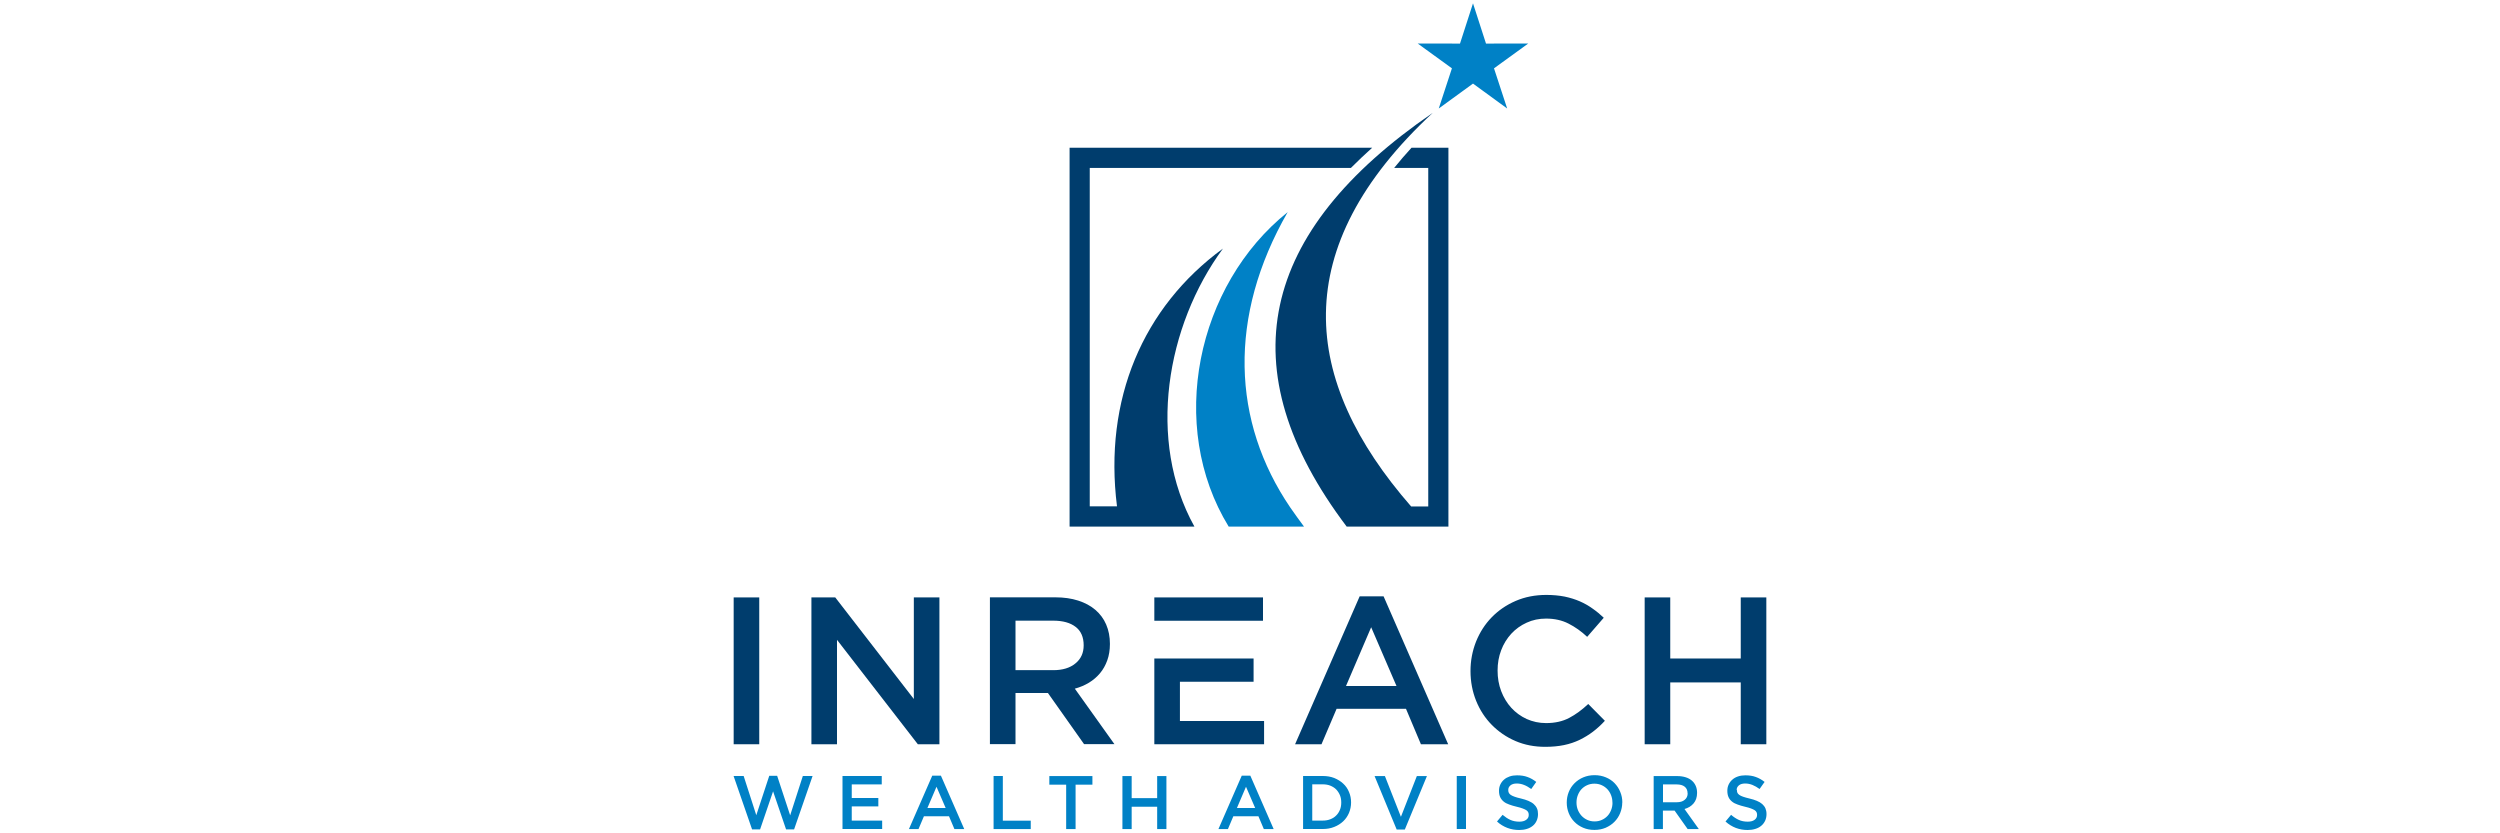
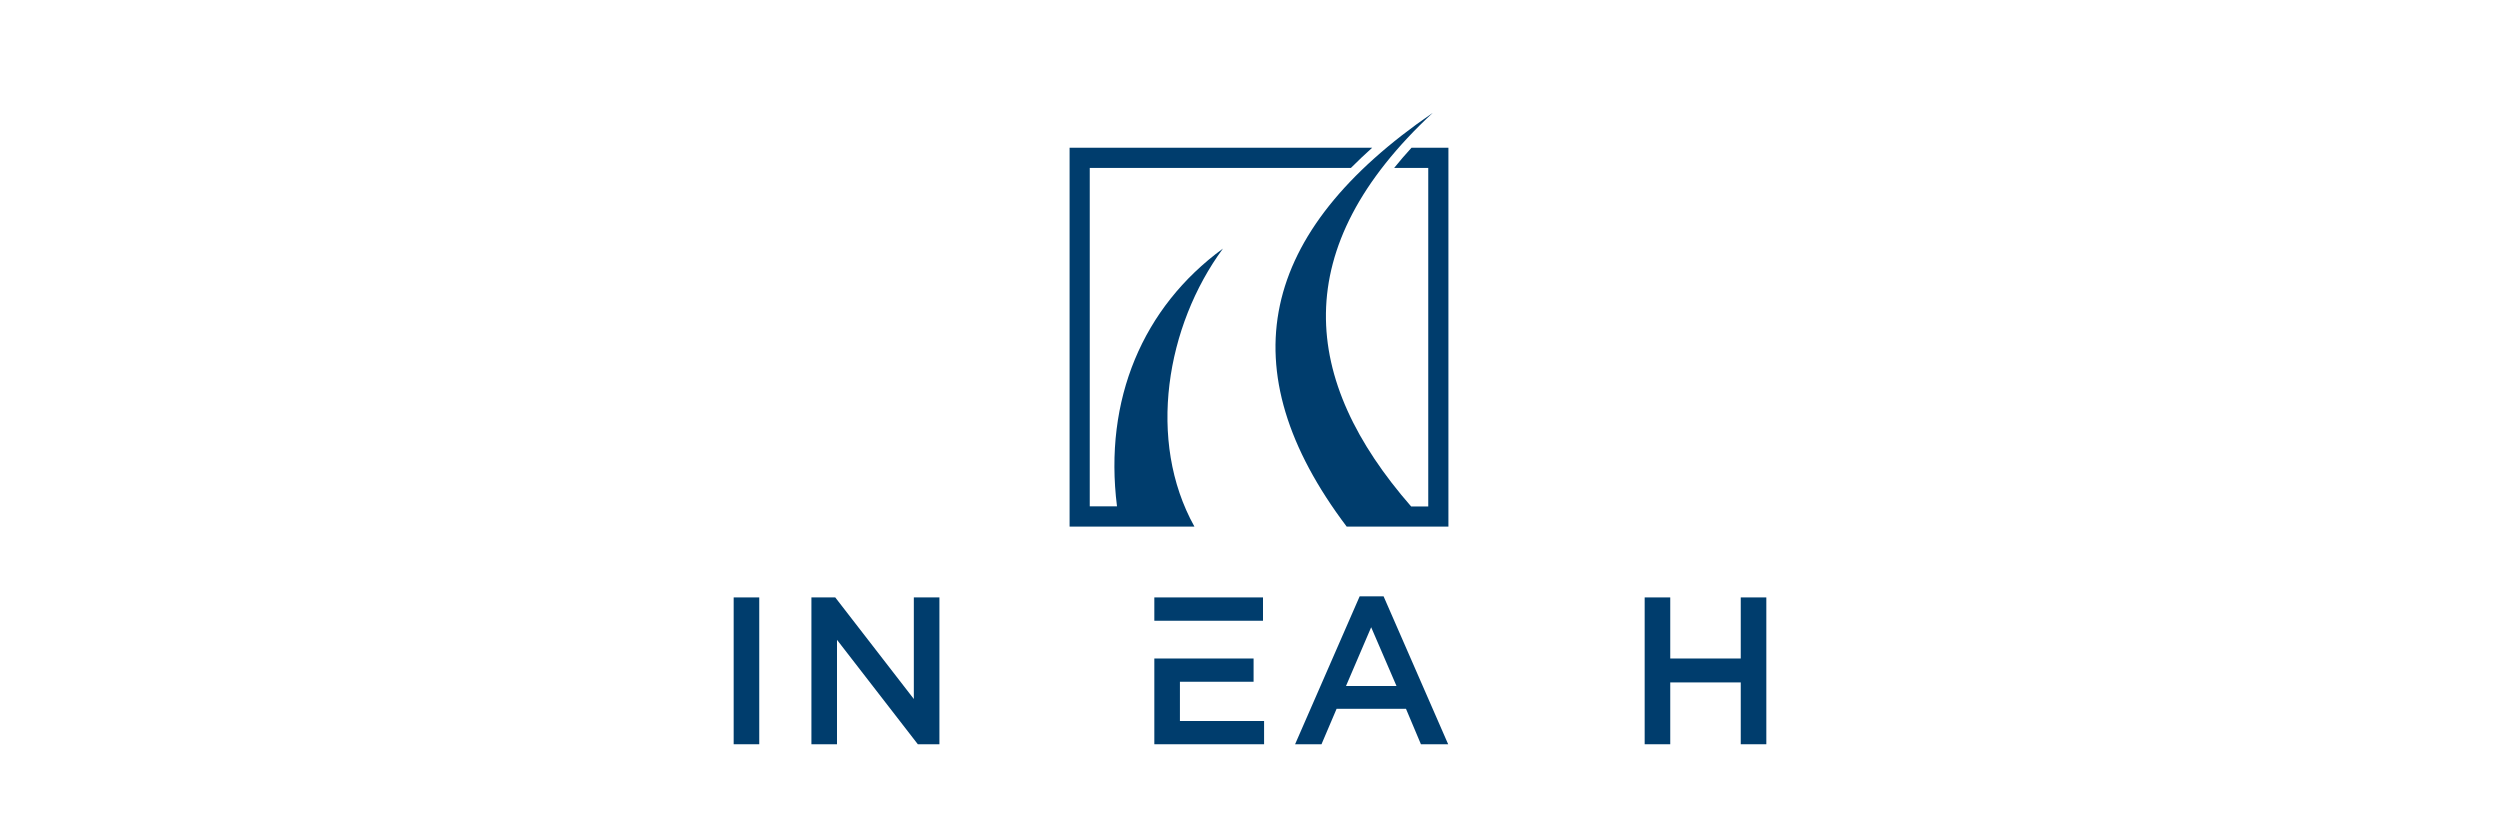
<svg xmlns="http://www.w3.org/2000/svg" id="Layer_1" viewBox="0 0 300 100">
  <defs>
    <style>.cls-1,.cls-2{fill:#0081c6;}.cls-3,.cls-4{fill:#003d6d;}.cls-3,.cls-2{fill-rule:evenodd;}</style>
  </defs>
  <path class="cls-4" d="M169.38,17.73h4.43v45.46h-12.21c-14.28-18.92-10.53-35.35,10.32-49.64-17.46,16.23-15.83,32.05-2.58,47.23h2.05V20.15h-4.09c.65-.81,1.34-1.61,2.08-2.42h0Z" />
  <path class="cls-4" d="M146.74,29.84c-9.61,7.03-14.31,18.11-12.7,30.92h-3.27V20.15h31.34c.83-.83,1.68-1.64,2.55-2.42h-36.31v45.46h14.98c-5.74-10.31-3.38-24.1,3.41-33.34h0Z" />
-   <path class="cls-1" d="M154.53,25.44c-7.21,12.55-6.7,25.17.31,35.47.54.78,1.09,1.54,1.64,2.28h-9.04c-7.41-12.09-3.86-28.99,7.1-37.75h0Z" />
-   <polygon class="cls-2" points="176.76 .4 178.32 5.23 183.39 5.22 179.28 8.2 180.86 13.02 176.76 10.03 172.65 13.02 174.23 8.2 170.12 5.22 175.2 5.23 176.76 .4 176.76 .4" />
  <polygon class="cls-3" points="208.89 81.89 208.89 89.31 211.96 89.31 211.96 71.69 208.89 71.69 208.89 79.02 200.43 79.02 200.43 71.69 197.36 71.69 197.36 89.31 200.43 89.31 200.43 81.89 208.89 81.89 208.89 81.89" />
-   <path class="cls-3" d="M192.58,86.49l-1.99-2.01c-.76.71-1.52,1.27-2.29,1.67-.77.41-1.7.62-2.77.62-.84,0-1.61-.17-2.33-.49-.71-.33-1.33-.78-1.85-1.35-.52-.57-.92-1.24-1.21-2-.29-.76-.43-1.58-.43-2.46s.14-1.69.43-2.44c.28-.75.69-1.41,1.21-1.98.52-.56,1.14-1.01,1.85-1.33.71-.33,1.49-.49,2.33-.49,1.01,0,1.91.2,2.69.6.79.4,1.54.93,2.24,1.59l1.99-2.29c-.42-.4-.86-.77-1.34-1.1-.47-.34-.98-.63-1.53-.87-.55-.24-1.16-.43-1.82-.57-.67-.13-1.4-.2-2.2-.2-1.35,0-2.57.24-3.68.72-1.11.48-2.06,1.13-2.87,1.96-.81.83-1.43,1.8-1.88,2.91-.44,1.11-.67,2.29-.67,3.55s.23,2.47.68,3.58c.45,1.11,1.08,2.07,1.88,2.88.8.81,1.74,1.46,2.83,1.93,1.09.47,2.28.7,3.58.7.82,0,1.57-.07,2.25-.21.68-.14,1.3-.35,1.88-.63.57-.28,1.1-.6,1.6-.98.5-.38.97-.81,1.42-1.3h0Z" />
  <path class="cls-3" d="M166.03,71.56h-2.87l-7.75,17.75h3.17l1.81-4.25h8.33l1.79,4.25h3.27l-7.75-17.75h0ZM167.59,82.32h-6.07l3.02-7.05,3.04,7.05h0Z" />
  <polygon class="cls-3" points="138.52 79.02 138.52 89.31 151.69 89.31 151.69 86.52 141.59 86.52 141.59 81.81 150.43 81.81 150.43 79.02 141.59 79.02 138.52 79.02 138.52 79.02" />
  <polygon class="cls-3" points="151.56 71.69 138.52 71.69 138.52 74.49 141.59 74.49 150.43 74.49 151.56 74.49 151.56 71.69 151.56 71.69" />
-   <path class="cls-3" d="M133.74,89.31l-4.76-6.67c.62-.17,1.19-.41,1.7-.72.51-.31.95-.69,1.32-1.13.37-.44.66-.96.87-1.54.21-.58.32-1.24.32-1.98,0-.86-.15-1.63-.45-2.33-.3-.7-.74-1.28-1.3-1.76-.56-.48-1.25-.85-2.06-1.11-.81-.26-1.72-.39-2.73-.39h-7.86v17.62h3.07v-6.14h3.89l4.34,6.14h3.65ZM130.04,77.44c0,.91-.33,1.64-.99,2.17-.65.54-1.54.81-2.65.81h-4.54v-5.94h4.52c1.16,0,2.06.25,2.7.75.64.49.96,1.23.96,2.21h0Z" />
  <polygon class="cls-3" points="109.66 83.88 100.23 71.69 97.37 71.69 97.37 89.31 100.44 89.31 100.44 76.78 110.14 89.31 112.73 89.31 112.73 71.69 109.66 71.69 109.66 83.88 109.66 83.88" />
  <polygon class="cls-3" points="88.04 71.69 88.04 89.31 91.11 89.31 91.11 71.69 88.04 71.69 88.04 71.69" />
-   <path class="cls-2" d="M90.76,97.84l-1.52-4.72h-1.21l2.22,6.41h.96l1.56-4.57,1.56,4.57h.96l2.22-6.41h-1.17l-1.52,4.72-1.56-4.74h-.95l-1.56,4.74h0ZM105.81,93.12h-4.71v6.36h4.76v-1.01h-3.65v-1.7h3.19v-1.01h-3.19v-1.63h3.6v-1.01h0ZM112.91,93.08h-1.04l-2.8,6.41h1.15l.65-1.54h3.01l.65,1.54h1.18l-2.8-6.41h0ZM113.48,96.96h-2.19l1.09-2.55,1.1,2.55h0ZM119.23,99.49h4.46v-1.01h-3.35v-5.36h-1.11v6.36h0ZM129.07,94.16h2.02v-1.03h-5.17v1.03h2.02v5.33h1.13v-5.33h0ZM138.86,96.81v2.68h1.11v-6.36h-1.11v2.65h-3.06v-2.65h-1.11v6.36h1.11v-2.68h3.06ZM150.05,93.08h-1.04l-2.8,6.41h1.14l.65-1.54h3.01l.65,1.54h1.18l-2.8-6.41h0ZM150.62,96.96h-2.19l1.09-2.55,1.1,2.55h0ZM162.13,96.3c0-.45-.08-.87-.25-1.26-.16-.39-.39-.73-.7-1.01-.3-.28-.66-.5-1.07-.67-.41-.16-.87-.24-1.37-.24h-2.37v6.36h2.37c.5,0,.95-.08,1.37-.25.41-.16.77-.39,1.07-.67.3-.28.53-.62.7-1.01.16-.39.25-.81.25-1.26h0ZM160.95,96.31c0,.32-.05.61-.16.87-.11.26-.25.49-.45.68-.19.2-.42.34-.7.45-.27.11-.58.16-.91.16h-1.26v-4.35h1.26c.33,0,.64.05.91.16.27.11.51.26.7.45.19.2.34.43.45.69.11.26.16.55.16.87h0ZM168.11,98.02l-1.92-4.89h-1.24l2.65,6.41h.98l2.65-6.41h-1.21l-1.91,4.89h0ZM174.81,93.12v6.36h1.11v-6.36h-1.11ZM180.99,94.78c0-.21.09-.39.27-.54.18-.15.44-.22.76-.22.29,0,.58.06.86.17.29.11.57.28.87.49l.6-.85c-.33-.26-.68-.46-1.05-.59-.37-.14-.79-.2-1.26-.2-.32,0-.61.04-.87.13-.26.09-.49.21-.68.38-.19.16-.34.36-.45.59-.11.23-.16.48-.16.76,0,.3.05.55.14.75.1.21.23.38.41.53.18.15.4.27.67.36.26.1.57.19.91.27.3.07.54.14.72.21.19.07.33.14.44.21.11.08.18.16.22.25.04.09.06.19.06.31,0,.25-.1.44-.31.59-.2.15-.48.22-.82.22-.4,0-.76-.07-1.07-.21-.32-.14-.63-.35-.94-.61l-.67.8c.38.35.8.6,1.25.77.45.17.92.25,1.41.25.33,0,.64-.04.92-.13.28-.08.51-.21.71-.37.2-.16.35-.36.46-.6.11-.24.17-.51.17-.81,0-.27-.04-.5-.13-.69-.09-.2-.22-.37-.39-.52-.17-.15-.39-.27-.64-.38-.26-.11-.56-.2-.89-.28-.31-.07-.56-.14-.75-.21-.2-.07-.35-.14-.47-.22-.11-.08-.19-.16-.23-.25-.05-.09-.07-.2-.07-.33h0ZM194.68,96.3c0-.45-.08-.87-.25-1.27-.16-.4-.39-.75-.68-1.05-.29-.3-.64-.53-1.05-.7-.41-.17-.85-.26-1.35-.26s-.94.09-1.35.26c-.41.17-.76.41-1.06.71-.3.3-.53.65-.69,1.05-.16.4-.24.82-.24,1.27s.08.87.24,1.27c.16.4.39.75.68,1.04.29.3.64.53,1.05.71.4.17.85.26,1.35.26s.94-.09,1.35-.26c.4-.18.76-.41,1.05-.71.3-.3.53-.65.69-1.05.16-.4.25-.82.25-1.27h0ZM193.5,96.31c0,.31-.05.6-.16.88-.11.28-.25.52-.44.72-.19.2-.41.36-.68.48-.26.12-.55.18-.87.18s-.61-.06-.87-.18c-.27-.12-.5-.29-.69-.49-.19-.21-.34-.45-.45-.72-.11-.28-.16-.57-.16-.88s.05-.6.16-.88c.11-.28.25-.52.44-.72.19-.2.41-.36.68-.48.26-.12.55-.18.87-.18s.61.06.87.18c.27.12.5.29.69.49.19.21.34.45.44.72.11.28.16.57.16.88h0ZM203.86,99.49l-1.72-2.41c.22-.06.43-.15.61-.26.18-.11.34-.25.48-.41.13-.16.24-.34.31-.55.07-.21.11-.45.11-.71,0-.31-.05-.59-.16-.84-.11-.25-.26-.46-.47-.64-.2-.17-.45-.31-.75-.4-.29-.09-.62-.14-.99-.14h-2.84v6.36h1.11v-2.22h1.4l1.57,2.22h1.32ZM202.52,95.2c0,.33-.12.59-.36.78-.23.2-.55.29-.96.29h-1.64v-2.14h1.63c.42,0,.75.09.97.27.23.18.35.45.35.8h0ZM208.4,94.78c0-.21.09-.39.27-.54.18-.15.43-.22.76-.22.29,0,.58.06.86.17.28.11.57.28.86.49l.6-.85c-.33-.26-.68-.46-1.05-.59-.37-.14-.79-.2-1.26-.2-.31,0-.6.04-.87.13-.27.09-.49.21-.68.38-.19.16-.34.36-.45.59-.11.23-.16.48-.16.76,0,.3.05.55.14.75.09.21.23.38.41.53.18.15.4.27.67.36.26.1.57.19.91.27.3.07.54.14.72.21.18.07.33.14.44.21.11.08.18.16.22.25.04.09.06.19.06.31,0,.25-.1.44-.3.59-.2.15-.48.22-.82.22-.4,0-.76-.07-1.07-.21-.31-.14-.63-.35-.93-.61l-.67.8c.38.35.8.6,1.24.77.45.17.92.25,1.41.25.33,0,.64-.04.92-.13.28-.08.52-.21.71-.37.2-.16.35-.36.47-.6.11-.24.17-.51.17-.81,0-.27-.05-.5-.13-.69-.09-.2-.22-.37-.39-.52-.17-.15-.38-.27-.64-.38-.26-.11-.55-.2-.89-.28-.3-.07-.55-.14-.75-.21-.2-.07-.35-.14-.46-.22-.11-.08-.19-.16-.23-.25-.04-.09-.06-.2-.06-.33h0Z" />
</svg>